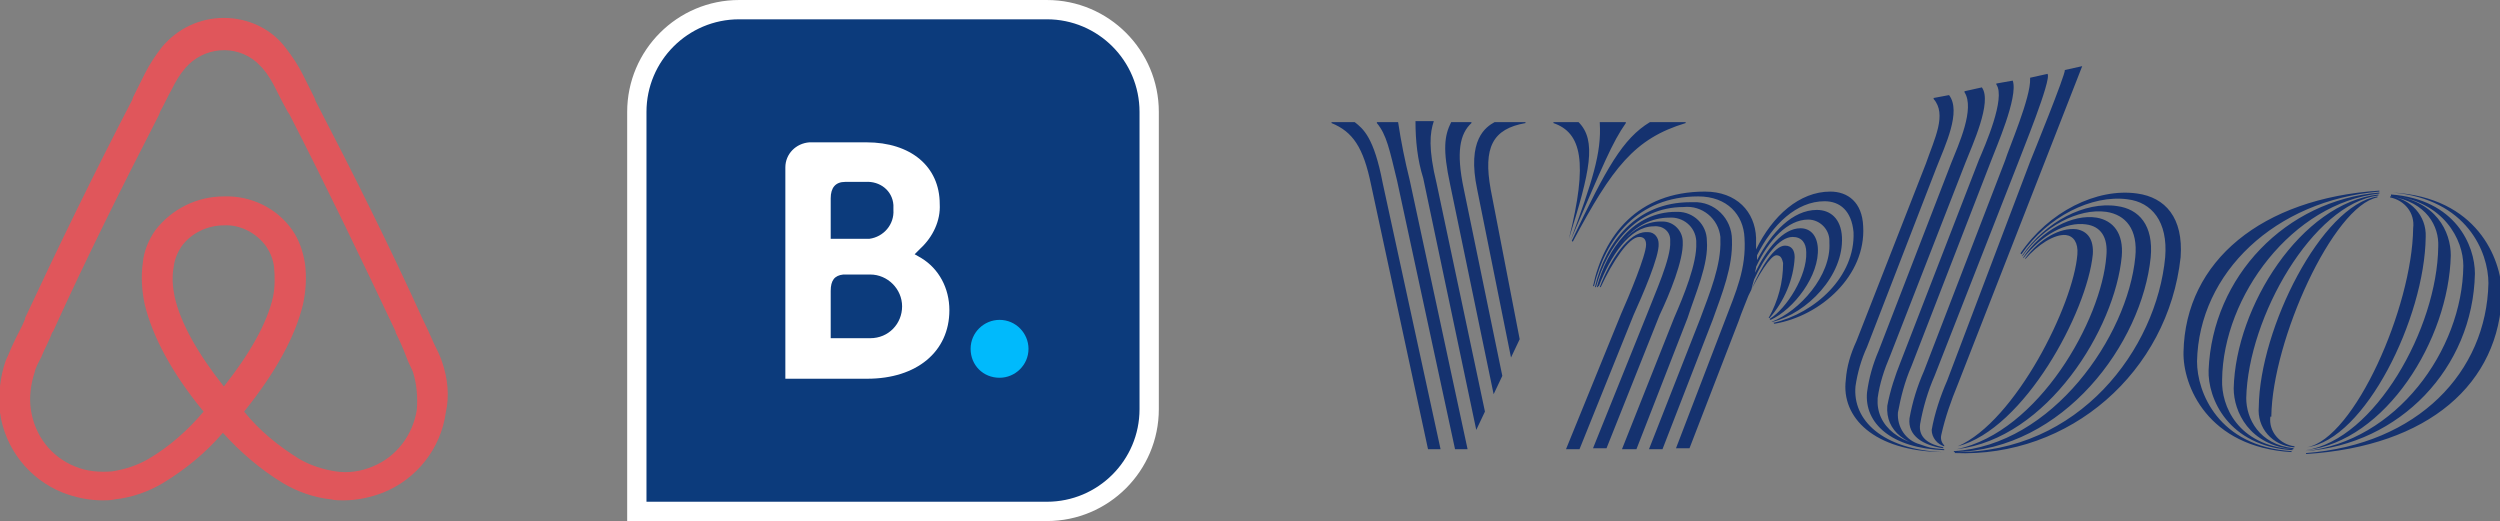
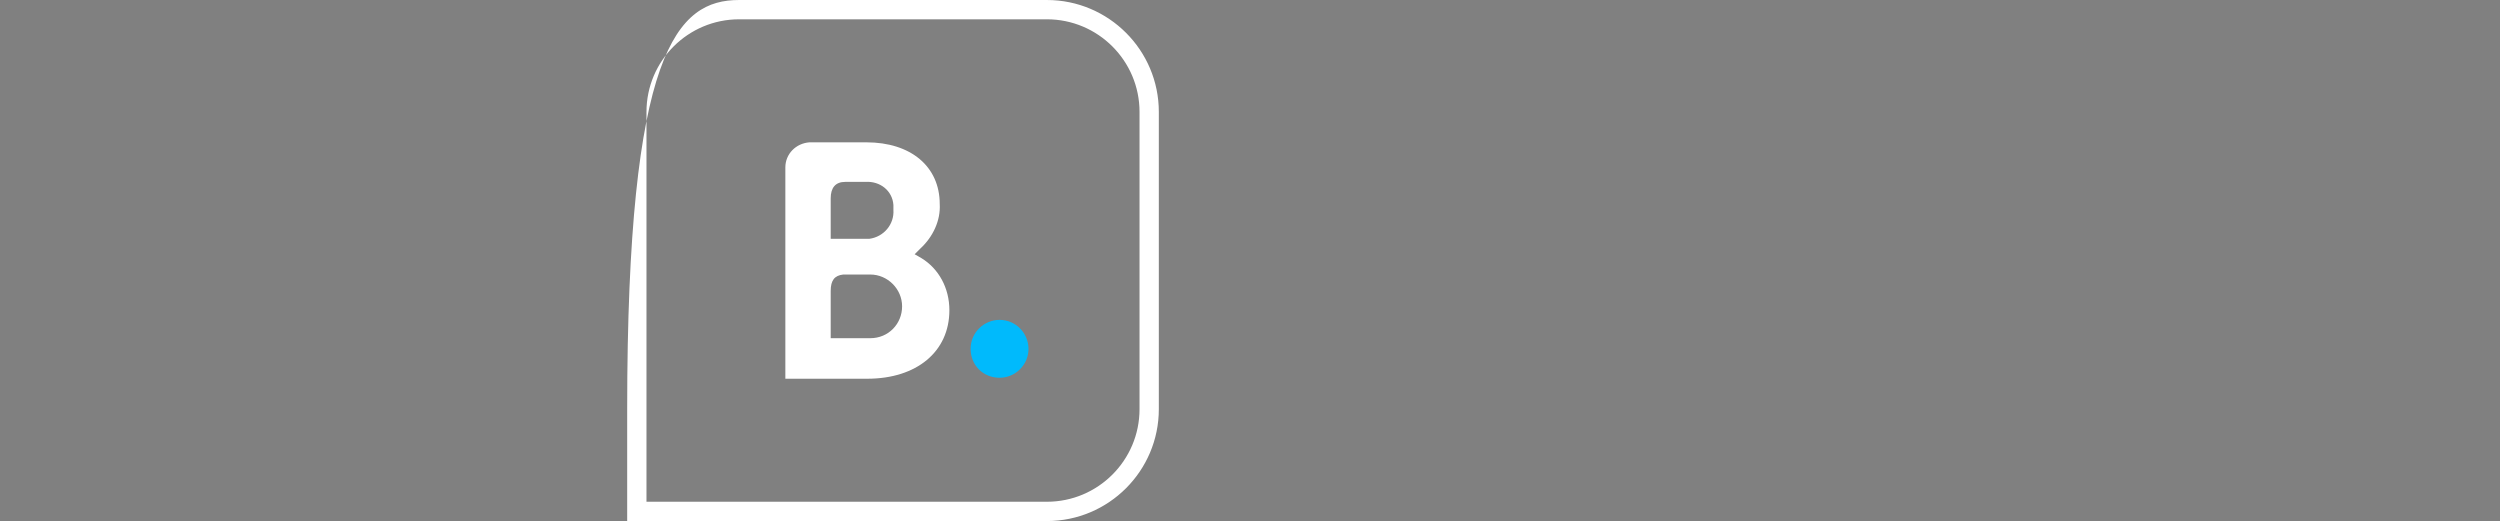
<svg xmlns="http://www.w3.org/2000/svg" version="1.1" id="Layer_1" x="0px" y="0px" viewBox="0 0 259.1 54" style="enable-background:new 0 0 259.1 54;" xml:space="preserve">
  <rect x="0" y="0" width="259.1" height="54" fill="#808080" stroke="none" />
  <style type="text/css">
	.st0{fill:#15326F;}
	.st1{fill:#E0565B;}
	.st2{fill:#0C3B7C;}
	.st3{fill:#FFFFFF;}
	.st4{fill:#00BAFC;}
</style>
  <g id="Hospitality_logos" transform="translate(-102 -242.044)">
-     <path id="vrbo" class="st0" d="M242.4,254.7H240v0.1c2.2,0.9,3.3,2.5,4.1,6.4l5.9,27.4h1.3l-6-27.6   C244.4,256.3,243.3,255.4,242.4,254.7z M246.9,254.7h-2.2v0.1c1,1.2,1.3,2.7,2.1,6l6,27.8h1.3l-6-27.9   C247.6,258.7,247.2,256.7,246.9,254.7L246.9,254.7z M255,286.6l0.9-1.9l-5-23.6c-0.9-3.7-0.7-5.3-0.3-6.5h-1.9c0,2,0.2,4,0.8,5.9   L255,286.6z M256.8,282.9l0.9-1.9l-4-19.4c-0.8-3.8-0.4-5.7,0.8-6.8v-0.1h-2.1c-0.7,1.4-0.9,2.8-0.1,6.5L256.8,282.9z M258.6,279.1   l0.9-1.9l-3-15.5c-0.8-4.4,0.2-6.3,3.6-6.9v-0.1h-3.2c-0.9,0.5-2.9,1.8-1.8,7L258.6,279.1z M264.6,266.8L264.6,266.8   c2.2-7,2.9-10.2,1-12.1H263v0.1C265.9,255.8,266.6,258.8,264.6,266.8L264.6,266.8z M264.8,266.9L264.8,266.9   c3.4-7.9,4.3-10.1,5.7-12.1v-0.1h-2.7v0.1C268,257.9,267,260.9,264.8,266.9L264.8,266.9z M273,254.7c-2.8,1.7-4.5,4.7-8.1,12.3   l0.1,0.1c4.1-7.7,6.4-10.7,11.7-12.3v-0.1H273L273,254.7z M273.9,267.3c0-0.6-0.4-1.2-1.1-1.2c-0.1,0-0.1,0-0.2,0   c-1.8,0-3.7,2.8-4.8,5.7h0.1c1.2-2.6,2.9-5.2,4-5.2c0.4,0,0.7,0.2,0.7,0.8c0,1.1-1.8,5.4-2.6,7.2l-5.7,14h1.4l5.6-13.9   C272.2,272.7,274,268.6,273.9,267.3L273.9,267.3z M276.4,267.1c0-1.1-0.9-2.1-2.1-2.1c-0.1,0-0.1,0-0.2,0c-3,0-5.4,3.3-6.5,6.7h0.1   c1.2-3.1,3.2-6.2,5.7-6.2c0.9-0.1,1.7,0.5,1.7,1.4c0,0.1,0,0.1,0,0.2c0.1,1.7-1.6,5.4-2.4,7.5l-5.6,13.9h1.4l5.5-13.8   C275,272.6,276.5,269,276.4,267.1L276.4,267.1z M278.9,267c0-1.7-1.4-3-3-3c-0.1,0-0.2,0-0.2,0c-4.4,0-7.1,3.8-8.2,7.8h0.1   c1.2-3.7,3.7-7.2,7.4-7.2c1.4-0.1,2.7,0.9,2.8,2.4c0,0.1,0,0.2,0,0.2c0.1,2.1-1.3,5.5-2.3,7.8l-5.4,13.6h1.5l5.3-13.6   C277.7,272.5,279.1,269.4,278.9,267L278.9,267z M281.5,266.9c0-2.2-1.8-4-4-3.9c-0.1,0-0.2,0-0.3,0c-5.6,0-8.8,4.1-9.9,8.8h0.1   c1.2-4.3,4.1-8.3,9.1-8.3c1.9-0.2,3.6,1.2,3.8,3.1c0,0.1,0,0.2,0,0.3c0.1,2.6-1.1,5.5-2.1,8.2l-5.3,13.5h1.4l5.2-13.4   C280.5,272.4,281.6,269.7,281.5,266.9L281.5,266.9z M295.1,265.5c-0.1-2.5-1.6-3.6-3.4-3.6c-3.2,0-6,2.5-7.7,6c0-0.4,0-0.8,0-1.2   c-0.1-2.7-2-4.8-5.3-4.8c-7,0-10.5,4.6-11.6,9.8h0.1c1.2-4.9,4.5-9.3,10.8-9.3c3,0,4.7,1.9,4.8,4.3c0.2,3.2-0.9,5.6-2,8.5   l-5.1,13.3h1.4l5.1-13.2c0.3-0.9,0.7-1.8,1-2.6c1-2.1,2.3-4.2,2.9-4.2c0.5,0,0.6,0.4,0.7,0.8c0,2-0.5,3.9-1.5,5.7l0.1,0   c1.5-1.7,2.5-4,2.6-6.3c0-0.7-0.3-1.2-1-1.2c-1.1,0-2.5,2.2-3.5,4.6c0.1-0.4,0.2-0.8,0.3-1.1c1.1-2.4,2.6-4.4,4-4.4   c0.9,0,1.4,0.6,1.4,1.6c0.1,2.4-2,5.8-3.8,6.9l0.1,0.1c2.4-1.1,5.1-4.6,4.9-7.5c-0.1-1.3-0.8-2-1.8-2c-1.8,0-3.5,2.1-4.7,4.6   c0-0.2,0.1-0.4,0.1-0.6c1.3-2.8,3.3-4.9,5.4-4.9c1.2,0,2.2,1,2.2,2.2c0,0.1,0,0.1,0,0.2c0.2,3.4-3.1,7.1-6,8.2l0.1,0   c3.6-0.9,7.4-4.8,7.2-8.8c-0.1-1.9-1.2-2.8-2.6-2.8c-2.5,0-4.7,2.3-6.2,5.2c0-0.2,0-0.3,0-0.5c1.6-3.2,4.1-5.6,7-5.6   c1.6,0,2.8,1,3,3.2c0.2,4.6-4,8.4-8.3,9.4l0.1,0.1C290.7,274.8,295.4,270.6,295.1,265.5L295.1,265.5z M304.9,288.3L304.9,288.3   c6.9-1.8,13.4-13.9,14-19.9c0.1-1.5-0.5-2.4-1.7-2.6c-1.7-0.2-3.8,1-5.3,3l0,0.1c1.3-1.5,3-2.6,4.2-2.5c0.8,0.1,1.3,0.8,1.2,2   C316.9,273.6,310.9,285.7,304.9,288.3L304.9,288.3z M304.8,288.6L304.8,288.6c9.4-1.1,16.4-12.5,17.1-20c0.2-2.4-0.9-3.7-2.6-4   c-2.5-0.4-5.7,1.3-7.6,4.1l0,0.1c1.9-2.4,4.4-3.8,6.5-3.5c1.5,0.2,2.3,1.3,2.1,3.3C319.8,275.2,313.3,286.8,304.8,288.6   L304.8,288.6z M324.9,268.7c0.3-3.3-1.2-5-3.5-5.3c-3.3-0.5-7.4,1.6-9.8,5.1l0,0.1c2.2-3.1,5.8-5,8.7-4.6c2,0.3,3.3,1.8,3,4.7   c-0.8,8.2-8.6,19.5-18.8,20.1l0,0.1C315.9,288.7,324,277.6,324.9,268.7z M323.5,262.1c-4.2-0.6-9.2,1.9-12.1,6.2l0.1,0.1   c2.7-3.9,7.3-6.2,11-5.7c2.5,0.3,4.2,2.3,3.9,6c-0.9,9.5-8.9,20.3-21.8,20.2l0,0.1c11.9,0.5,22.1-8.4,23.4-20.3   C328.3,264.6,326.4,262.5,323.5,262.1L323.5,262.1z M303.3,288.9c-6.2-0.3-9.3-3.3-9-6.8c0.2-1.4,0.6-2.8,1.2-4.1l7.2-18.6   c0.9-2.3,2.6-5.8,1.3-7.5l-1.6,0.3v0.1c1.4,1.6,0.1,4.1-0.8,6.7l-7.2,18.4c-0.6,1.3-1,2.6-1.1,4   C292.8,285.3,296.2,288.8,303.3,288.9L303.3,288.9L303.3,288.9z M304.2,259l-7.5,19.4c-0.6,1.4-1,2.8-1.2,4.3c-0.3,3.2,2.5,5.8,8,6   l0-0.1c-4.6-0.3-7.1-2.4-6.9-5.3c0.2-1.5,0.7-3,1.3-4.4l7.8-20c0.7-1.8,2.8-6.3,1.7-7.8l-1.8,0.4v0.1   C306.7,253.3,305,257,304.2,259z M307.1,258.6l-8.1,20.9c-0.6,1.5-1.1,3-1.4,4.6c-0.2,2.6,1.9,4.3,5.8,4.6l0,0   c-0.8-0.1-1.6-0.3-2.4-0.6c-1.5-0.4-2.4-1.8-2.3-3.3c0.3-1.6,0.7-3.2,1.4-4.8l8.3-21.4c0.4-1.1,2.8-6.5,2.2-8.2l-1.7,0.3v0.1   C309.9,252.2,307.7,257.2,307.1,258.6L307.1,258.6z M301.4,280.5c-0.7,1.6-1.2,3.2-1.5,4.9c-0.2,1.8,1.4,2.8,3.5,3.1l0-0.1   c-1.5-0.3-2.6-1-2.4-2.4c0.3-1.7,0.8-3.4,1.5-5l8.7-22.2c0.2-0.6,3.5-8.6,3-9.1l-1.8,0.4v0.1c0.1,1.9-2.2,7.2-2.6,8.5L301.4,280.5z    M303.8,281.5c-0.7,1.6-1.3,3.4-1.6,5.1c0,0.8,0.6,1.5,1.3,1.7l0-0.1c-0.3-0.3-0.4-0.7-0.3-1.1c0.4-1.8,1-3.5,1.7-5.2l12.9-33   l-1.8,0.4c0.1,0.4-3.4,9-3.6,9.5L303.8,281.5z M341.1,288.4L341.1,288.4c6-0.8,12.2-13.4,12.3-21.8c0.1-2.2-1.6-4-3.7-4.2l0,0.1   c1.5,0.3,2.6,1.6,2.4,3.2C352,273.9,346,287.5,341.1,288.4z M341,288.7c8.2-0.9,14.8-11.4,15-20.2c0-2.4-1.5-5.7-6.2-6.2l0,0.1   c3.7,0.6,5,3.1,4.9,5.2C354.6,276.1,348.1,287.6,341,288.7L341,288.7L341,288.7z M340.9,288.8c9.8-0.7,17.4-8.6,17.6-18.4   c0-2.9-2-7.7-8.7-8.2l0,0.1c5.5,0.6,7.5,4.6,7.5,7.3C357.2,278.4,350.3,287.8,340.9,288.8L340.9,288.8z M350,262L350,262   c7.7,0.7,9.9,6.2,9.9,9.4c-0.2,9.2-7.3,16.7-18.9,17.6l0,0.1c12.7-0.8,20.1-7.3,20.3-16.7C361.2,268.8,358.7,262.5,350,262L350,262   z M329.7,279.5c0.2-9.2,8.1-16.7,18.9-17.6l0-0.1c-12.2,0.8-20.1,7.3-20.3,16.7c-0.1,3.5,2.5,9.9,11.2,10.4l0-0.1   C331.9,288.3,329.7,282.7,329.7,279.5L329.7,279.5z M332.3,281.4c0.1-8.7,7.3-18.3,16.3-19.3l0-0.1c-9.7,0.8-17.3,8.7-17.7,18.4   c-0.1,2.9,2,7.9,8.7,8.3l0-0.1C333.9,288.2,332.2,284.1,332.3,281.4z M334.8,283.3c0.2-8.4,6.9-20.1,13.7-21l0-0.1   c-8,0.9-14.8,11.6-15,20.1c0,2.4,1.6,5.9,6.2,6.3l0-0.1C336.1,288.1,334.8,285.4,334.8,283.3L334.8,283.3z M337.4,285.2   c0.1-7.9,6.4-21.8,11-22.7l0-0.1c-5.8,0.9-12.2,13.7-12.3,21.8c-0.2,2.2,1.4,4,3.6,4.2c0,0,0.1,0,0.1,0l0-0.1   c-1.5-0.2-2.7-1.5-2.5-3.1C337.4,285.3,337.4,285.2,337.4,285.2z" />
-     <path id="airbnb-1" class="st1" d="M145.2,284.5c-0.4,2.6-2.1,4.9-4.6,5.9c-1.2,0.5-2.5,0.7-3.8,0.5c-1.3-0.2-2.6-0.6-3.8-1.3   c-2.1-1.3-4.1-2.9-5.7-4.9c3.3-4.1,5.3-7.8,6.1-11.1c0.3-1.4,0.4-2.8,0.2-4.3c-0.2-1.2-0.6-2.4-1.3-3.4c-1.6-2.3-4.3-3.6-7.1-3.5   c-2.8,0-5.4,1.3-7.1,3.5c-0.7,1-1.2,2.2-1.3,3.4c-0.2,1.4-0.1,2.9,0.2,4.3c0.8,3.3,2.8,7.1,6.1,11.1c-1.6,1.9-3.5,3.6-5.7,4.9   c-1.2,0.7-2.5,1.1-3.8,1.3c-1.3,0.1-2.6,0-3.8-0.5c-2.5-1-4.2-3.2-4.6-5.9c-0.2-1.3,0-2.7,0.4-3.9c0.1-0.5,0.4-1,0.7-1.6   c0.3-0.8,0.8-1.6,1.1-2.5l0.1-0.1c3.4-7.5,7.2-15.1,11-22.5l0.1-0.3c0.4-0.7,0.8-1.6,1.2-2.3c0.4-0.8,0.8-1.5,1.4-2.2   c1.9-2.2,5.2-2.5,7.4-0.6c0.2,0.2,0.4,0.4,0.6,0.6c0.6,0.7,1,1.4,1.4,2.2c0.4,0.8,0.8,1.6,1.2,2.3l0.2,0.3   c3.8,7.4,7.5,15.1,11,22.5v0.1c0.4,0.8,0.8,1.7,1.1,2.5c0.2,0.6,0.5,1.1,0.7,1.6C145.2,281.9,145.3,283.2,145.2,284.5L145.2,284.5z    M125.2,282.1c-2.7-3.4-4.5-6.6-5.1-9.3c-0.2-1-0.3-2-0.1-3.1c0.1-0.8,0.4-1.5,0.8-2.1c1-1.4,2.7-2.2,4.4-2.2   c1.7-0.1,3.4,0.8,4.4,2.2c0.4,0.6,0.7,1.3,0.8,2.1c0.1,1,0.1,2.1-0.1,3.1C129.7,275.5,127.9,278.7,125.2,282.1z M147.8,279.5   c-0.2-0.6-0.5-1.2-0.8-1.8c-0.4-0.9-0.8-1.8-1.2-2.6l0,0c-3.4-7.5-7.2-15.1-11.1-22.6l-0.1-0.3c-0.4-0.8-0.8-1.6-1.2-2.4   c-0.5-1-1.1-1.9-1.8-2.8c-1.5-2-3.9-3.1-6.4-3.1c-2.5,0-4.8,1.1-6.4,3c-0.7,0.9-1.3,1.8-1.8,2.8c-0.4,0.8-0.8,1.6-1.2,2.4l-0.1,0.3   c-3.9,7.5-7.6,15.1-11.1,22.6l0,0.1c-0.3,0.8-0.8,1.6-1.2,2.5c-0.3,0.6-0.5,1.2-0.8,1.8c-0.6,1.7-0.8,3.6-0.6,5.4   c0.5,3.7,3,6.9,6.5,8.3c1.3,0.5,2.7,0.8,4.1,0.8c0.4,0,0.9,0,1.3-0.1c1.8-0.2,3.5-0.8,5-1.7c2.3-1.4,4.4-3.1,6.2-5.2   c1.8,2,3.9,3.8,6.2,5.2c1.5,0.9,3.2,1.5,5,1.7c0.4,0.1,0.9,0.1,1.3,0.1c1.4,0,2.8-0.3,4.1-0.8c3.5-1.4,6-4.6,6.5-8.3   C148.6,283.1,148.4,281.2,147.8,279.5L147.8,279.5z" />
    <g id="bookingcom-1" transform="translate(169.001 244.045)">
      <g id="Union_1" transform="translate(0 0)">
-         <path class="st2" d="M41.5,51h-16H0h-1v-1v-9.4c0-0.1,0-0.1,0-0.2V9.6C-1,3.8,3.8-1,9.6-1h31.9c5.8,0,10.6,4.8,10.6,10.6v30.8     C52.1,46.2,47.3,51,41.5,51z" />
-         <path class="st3" d="M41.5,50c5.3,0,9.6-4.3,9.6-9.6V9.6c0-5.3-4.3-9.6-9.6-9.6H9.6C4.3,0,0,4.3,0,9.6v30.8c0,0.1,0,0.1,0,0.2V50     H41.5 M41.5,52H-2V40.6c0-0.1,0-0.1,0-0.2V9.6C-2,3.2,3.2-2,9.6-2h31.9c6.4,0,11.6,5.2,11.6,11.6v30.8C53.1,46.8,47.9,52,41.5,52     z" />
+         <path class="st3" d="M41.5,50c5.3,0,9.6-4.3,9.6-9.6V9.6c0-5.3-4.3-9.6-9.6-9.6H9.6C4.3,0,0,4.3,0,9.6v30.8c0,0.1,0,0.1,0,0.2V50     H41.5 M41.5,52H-2V40.6c0-0.1,0-0.1,0-0.2C-2,3.2,3.2-2,9.6-2h31.9c6.4,0,11.6,5.2,11.6,11.6v30.8C53.1,46.8,47.9,52,41.5,52     z" />
      </g>
      <g id="Group_40" transform="translate(14.393 12.75)">
        <path id="Path_25" class="st3" d="M8.8,20.3H4.7v-4.9c0-1.1,0.4-1.6,1.3-1.7h2.8c1.8,0,3.3,1.5,3.3,3.3     C12.1,18.8,10.7,20.3,8.8,20.3L8.8,20.3z M4.7,7V5.8c0-1.1,0.5-1.7,1.5-1.7h2.1c1.5-0.1,2.8,0.9,2.9,2.4c0,0.2,0,0.3,0,0.5     c0.1,1.5-1,2.8-2.5,3c-0.1,0-0.2,0-0.3,0H4.7L4.7,7z M14.1,12l-0.7-0.4L14,11c1.3-1.2,2.1-2.9,2-4.6C16,2.5,13,0,8.4,0H3.1l0,0     H2.5C1.1,0.1,0,1.2,0,2.6v21.9h8.5c5.1,0,8.5-2.8,8.5-7.1C17,15.1,15.9,13.1,14.1,12" />
        <path id="Path_26" class="st4" d="M19.2,21.4c0-1.7,1.4-3,3-3c1.7,0,3,1.4,3,3c0,1.7-1.4,3-3,3C20.5,24.4,19.2,23.1,19.2,21.4" />
      </g>
    </g>
  </g>
</svg>